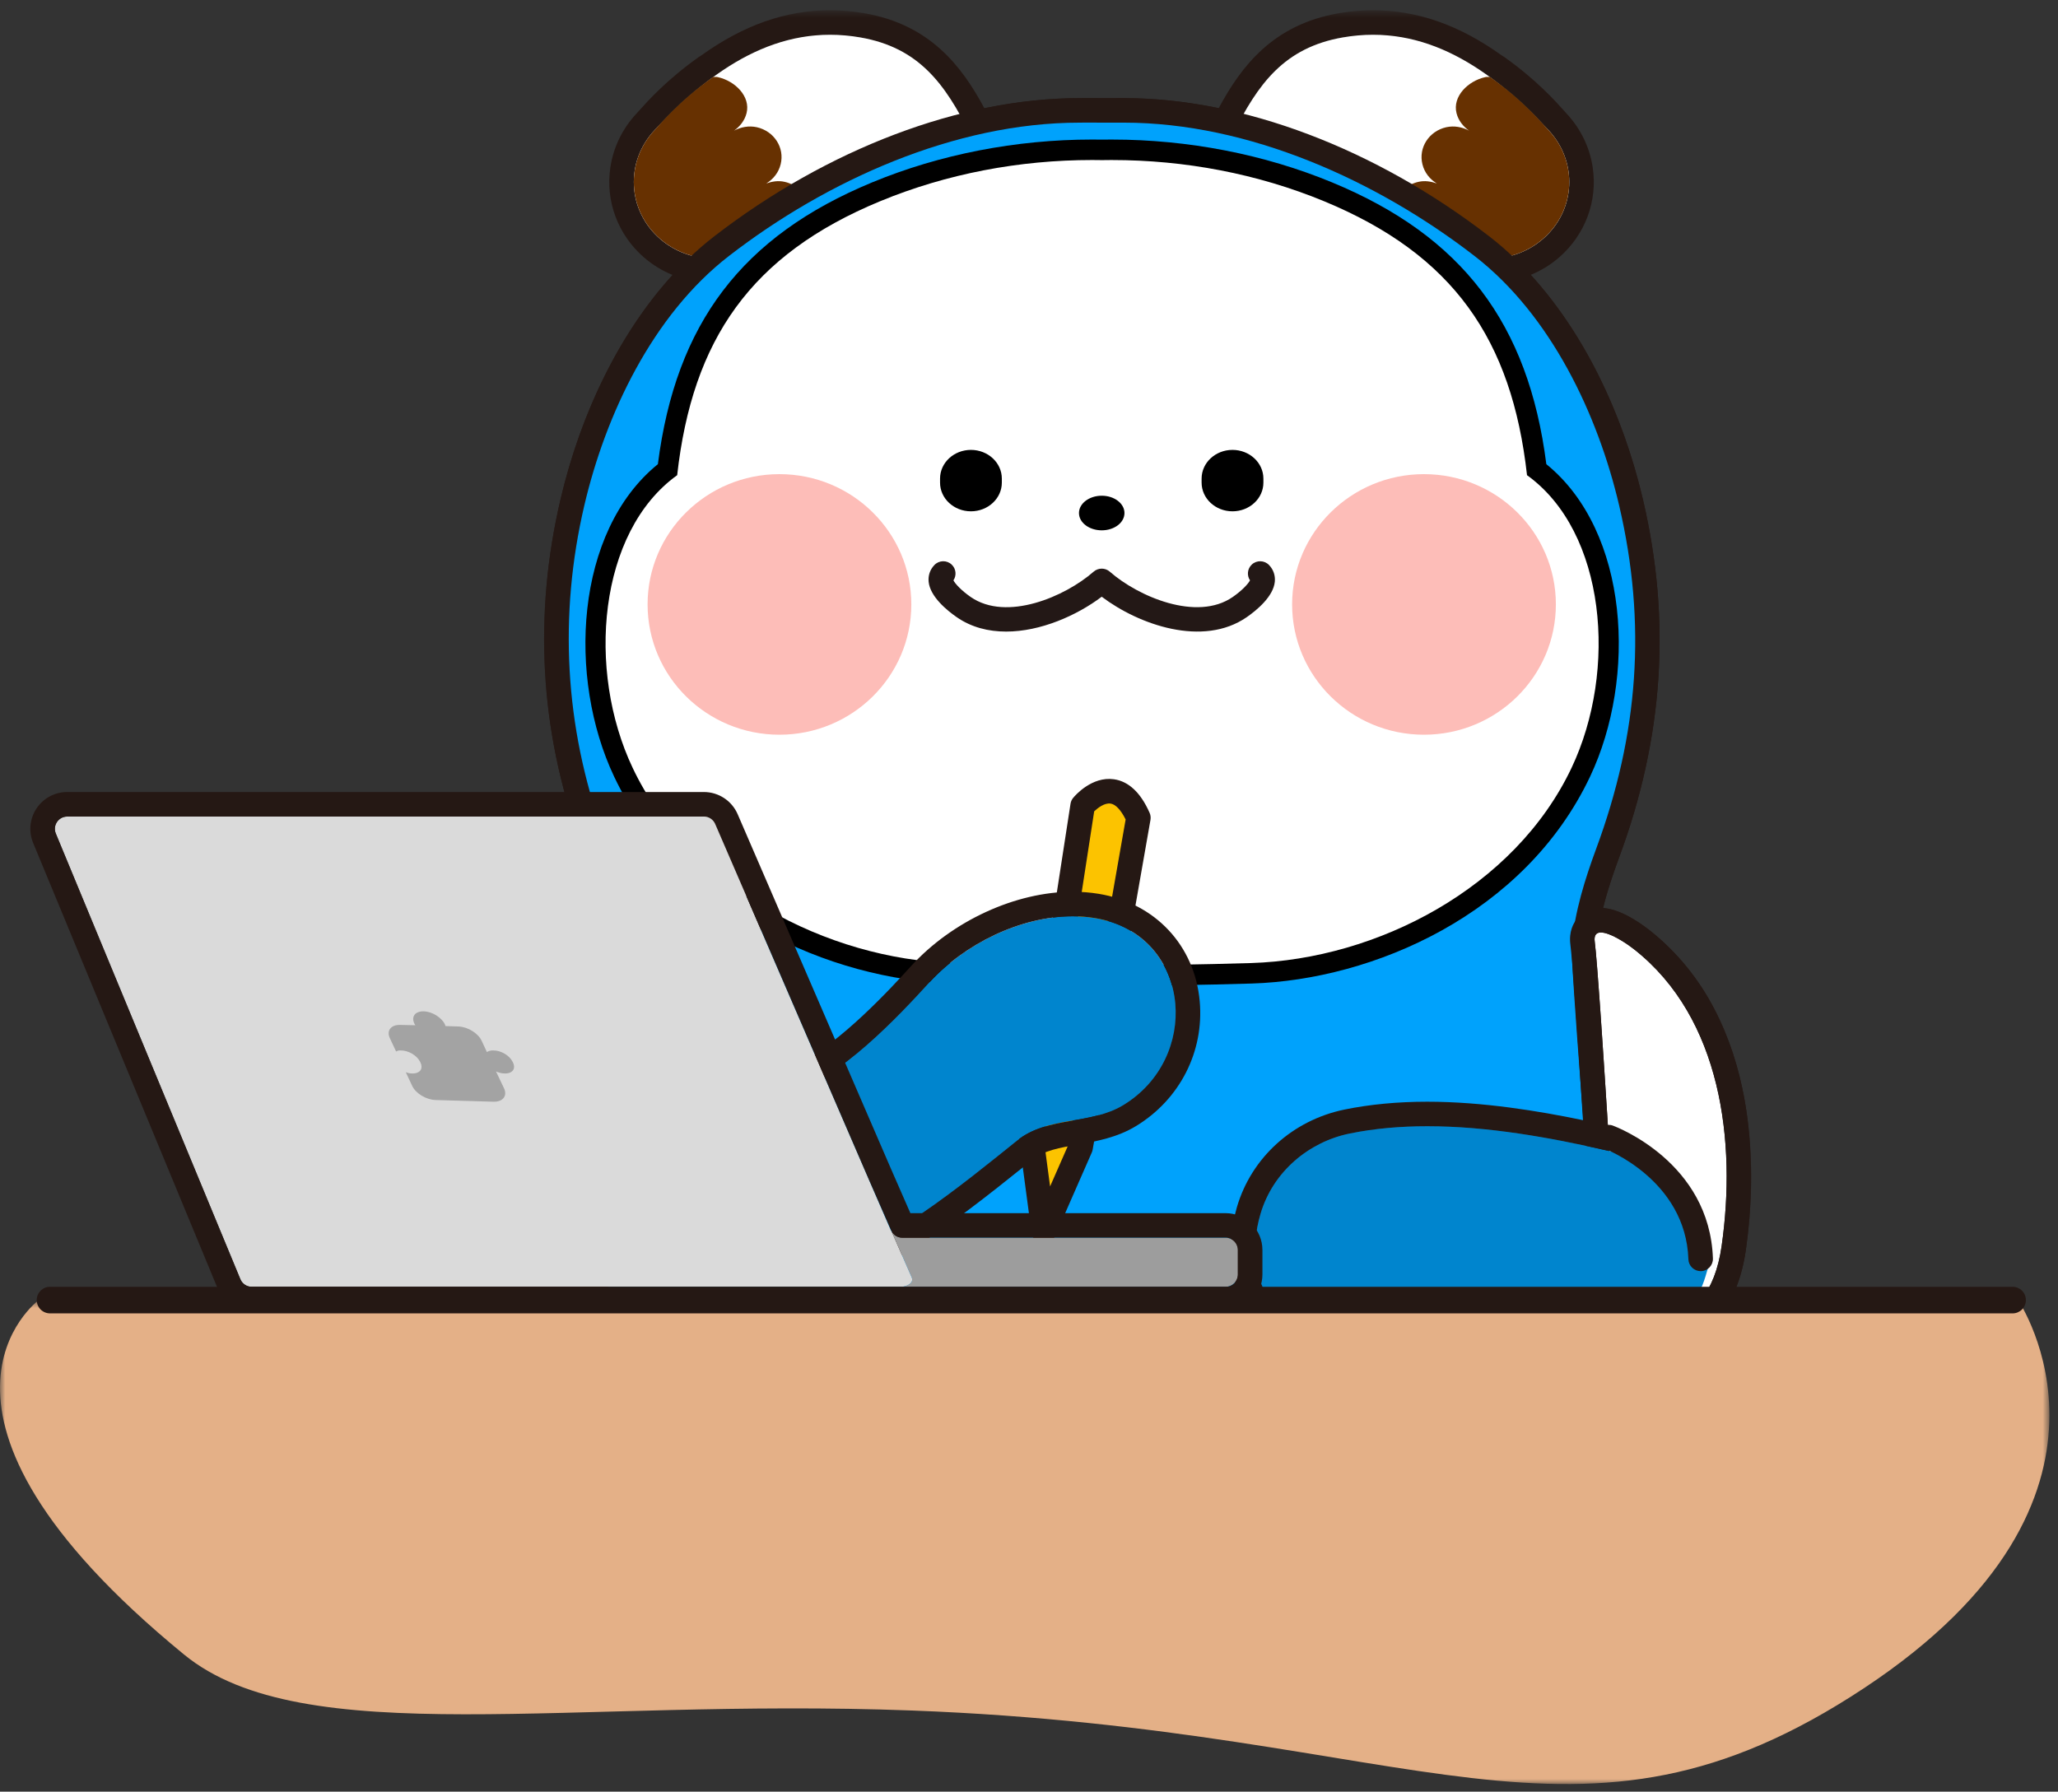
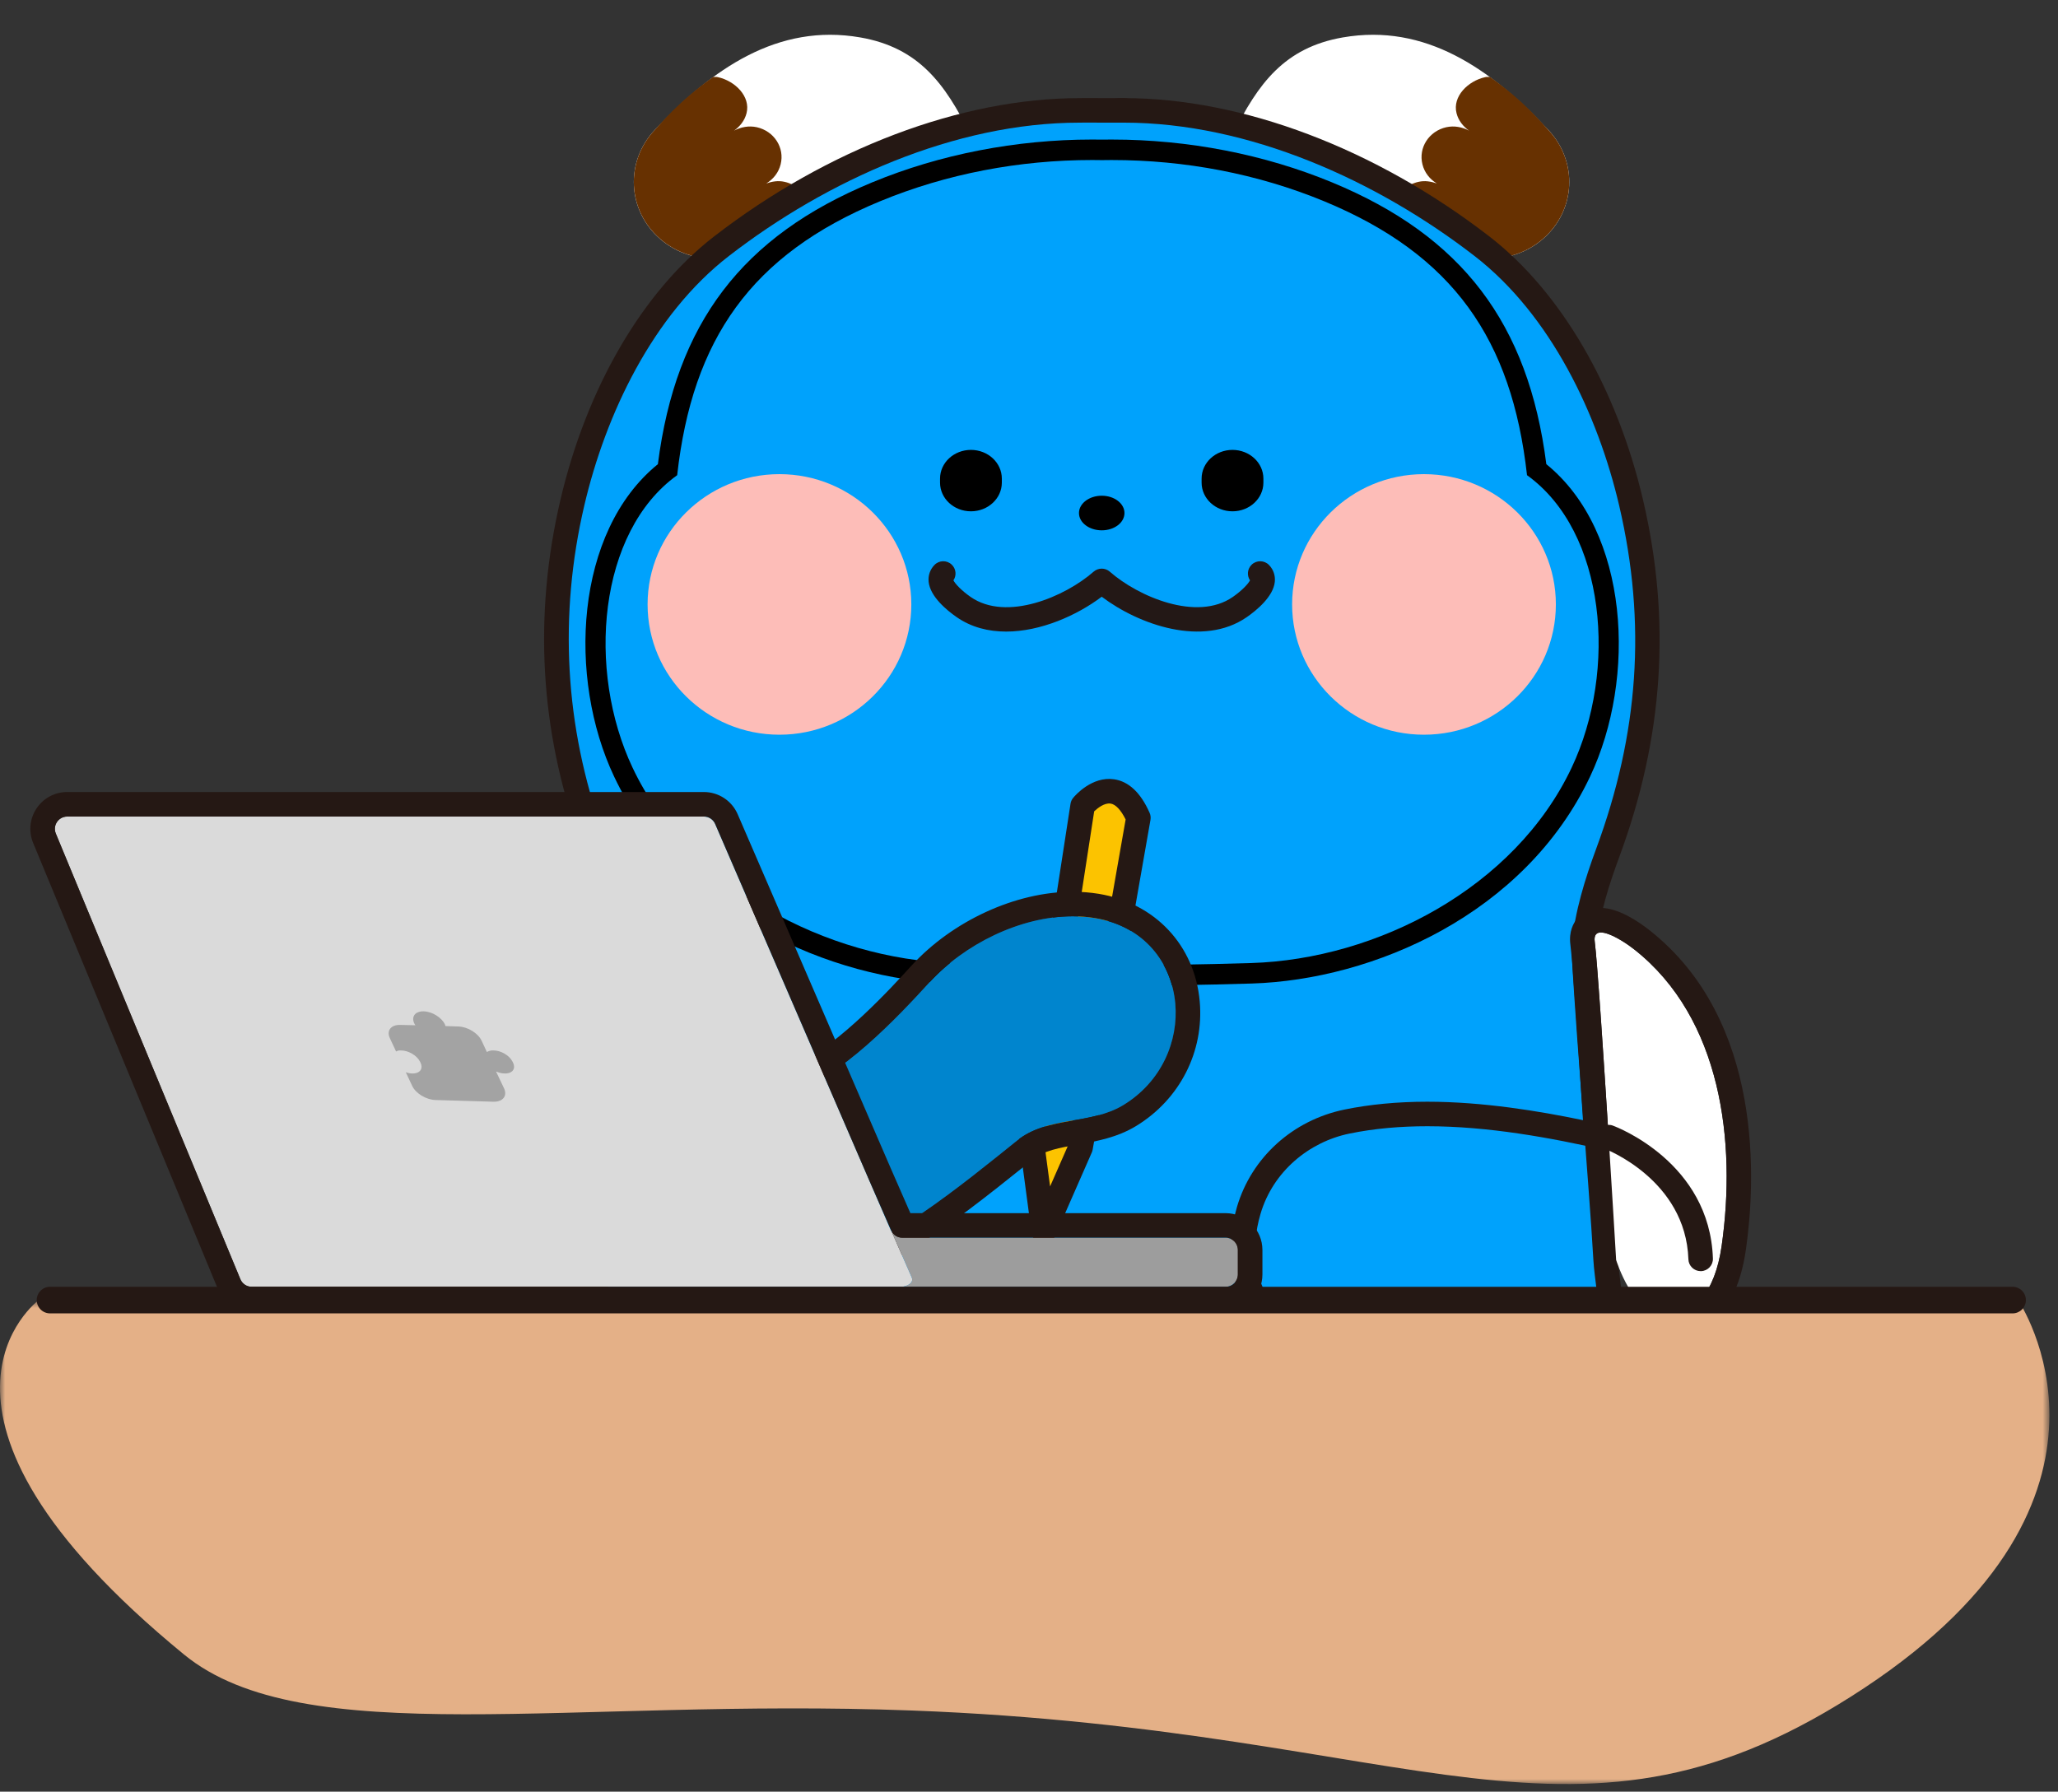
<svg xmlns="http://www.w3.org/2000/svg" xmlns:xlink="http://www.w3.org/1999/xlink" width="201" height="175" viewBox="0 0 201 175">
  <rect x="0" y="0" width="201" height="175" fill="#333333" stroke="none" />
  <defs>
    <path id="bh8whppeza" d="M0.139 0.746L118.035 0.746 118.035 167.016 0.139 167.016z" />
    <path id="cpws146t9c" d="M0 0.729L200.159 0.729 200.159 48 0 48z" />
  </defs>
  <g fill="none" fill-rule="evenodd">
    <path fill="#251814" d="M109.451 9.58c-1.309 0-2.378 1.051-2.396 2.362-.018 1.323 1.038 2.41 2.36 2.43l.222.004h.038c1.304 0 2.373-1.046 2.395-2.356.023-1.322-1.03-2.412-2.351-2.437l-.237-.004h-.031zm.001 2.395l.222.004-.222-.004z" />
    <g transform="translate(53 .254)">
      <mask id="gyr4csvc9b" fill="#fff">
        <use xlink:href="#bh8whppeza" />
      </mask>
-       <path fill="#251814" d="M81.097.745v2.396V.745c-1.104 0-2.233.1-3.354.294C71.32 2.155 68.229 6.22 66.03 10.31c-3.179-.652-6.289-.98-9.268-.98l-4.008-.005-.269.004h-.005c-3.028 0-6.151.332-9.339.987-2.196-4.09-5.288-8.16-11.715-9.277-1.12-.195-2.248-.294-3.354-.294-4.32 0-8.44 1.446-12.585 4.42-.079.043-.154.091-.227.142-3.137 2.223-5.013 4.323-5.813 5.218-.101.114-.18.202-.24.264-1.405 1.497-2.296 3.322-2.593 5.294-.498 3.292.726 6.582 3.274 8.8.836.725 1.784 1.305 2.806 1.721C7.666 32.112 3.774 39.85 1.732 48.58-.897 59.83-.27 71.011 3.6 81.81c.462 1.287 1.064 2.583 1.648 3.838.612 1.313 1.239 2.658 1.663 3.926-.115.05-.23.105-.341.162-.923.475-2.162 1.473-2.833 3.534-.179.546-.324 1.121-.432 1.71-.326 1.787-.301 3.668.07 5.294.48 2.095 1.284 4.146 2.395 6.11-.144 1.158-.282 2.135-.412 2.91-1.077 6.433-1.518 12.008-1.346 17.04.226 6.662 1.498 12.514 3.89 17.888 5.877 13.21 19.54 21.013 39.517 22.571 1.898.148 3.84.223 5.776.223h4.011c1.968 0 3.992-.078 5.852-.223 15.849-1.236 29.22-7.226 36.684-16.433 4.803-5.927 5.204-12.025 5.668-19.087l.04-.616c1.371.025 1.853.06 2.014.078.181.042.366.064.552.064h.001c.625 0 1.209-.044 1.774-.134.464-.01.898-.06 1.317-.148 2.008-.42 3.674-1.699 4.816-3.695.522-.909.938-1.979 1.237-3.18.148-.587.269-1.212.36-1.858.296-2.057.466-4.127.505-6.154.091-4.565-.462-8.795-1.645-12.574-.277-.889-.63-1.825-1.075-2.862-.49-1.143-.979-2.124-1.49-2.997-1.088-1.853-2.4-3.536-3.901-5-.043-.046-.085-.09-.13-.13-.529-.51-1.1-1.007-1.687-1.469l-.161-.122c-.555-.42-1.936-1.405-3.284-1.825-.383-.119-.743-.187-1.088-.208.443-1.78 1.027-3.473 1.59-4.997 4.315-11.68 5.074-23.084 2.319-34.867-2.043-8.733-5.94-16.477-10.974-21.985 1.013-.416 1.954-.993 2.782-1.713 2.546-2.216 3.77-5.506 3.273-8.8-.296-1.969-1.188-3.794-2.58-5.277-.073-.078-.15-.166-.252-.28-.801-.895-2.677-2.995-5.813-5.217-.074-.05-.15-.099-.228-.142-4.145-2.974-8.264-4.42-12.584-4.42m2.208 18.83c.02-.067.057-.128.082-.193-1.713-1.488-3.386-2.53-4.927-2.53-.122 0-.243.005-.364.02 1.778.827 3.522 1.727 5.209 2.703m-57.434.016c1.697-.98 3.449-1.886 5.236-2.718-.133-.016-.264-.024-.398-.024-1.54 0-3.213 1.045-4.927 2.533.027.071.067.136.09.21m55.225-16.45c4.215 0 7.967 1.616 11.397 4.123h.03c3.385 2.398 5.186 4.637 5.703 5.178 1.093 1.164 1.742 2.56 1.957 3.995.362 2.393-.48 4.897-2.477 6.635-1.475 1.286-3.33 1.902-5.188 1.902-.46 0-.922-.038-1.377-.112 7.377 5.78 11.933 15.431 13.998 24.262 2.698 11.55 1.885 22.343-2.234 33.491-1.118 3.022-2.085 6.132-2.386 9.342l-.004.001c-.073 1.682.678 11.267 1.317 19.7.684.147 1.371.291 2.038.443l.041.01.284.062-.023-.392-.653-.702s.242.056.618.17l-.006-.102c-.017-.296-.037-.593-.056-.894l-.038-.607-.06-.959-.034-.55-.053-.818c-.012-.169-.023-.337-.032-.506l-.142-2.18-.011-.18-.05-.752-.056-.847-.037-.579c-.017-.233-.032-.465-.047-.695-.022-.298-.04-.593-.06-.884l-.032-.462-.058-.849-.03-.435-.058-.84-.029-.39-.103-1.433-.03-.405c-.014-.196-.03-.377-.043-.564l-.038-.496c-.011-.153-.023-.298-.035-.443l-.04-.495-.032-.38-.037-.437-.028-.3-.037-.399c-.008-.069-.015-.145-.021-.208l-.05-.435-.002-.015c-.084-.637.172-.877.6-.877.172 0 .372.04.588.106.78.243 1.77.857 2.52 1.427.05.038.108.077.154.114.534.42 1.038.86 1.517 1.32.026.024.047.052.073.078 1.401 1.36 2.576 2.884 3.543 4.531.512.875.953 1.793 1.355 2.73.369.86.709 1.732.99 2.631 1.177 3.76 1.615 7.828 1.536 11.811-.04 1.991-.21 3.962-.48 5.864-.082.574-.189 1.112-.314 1.614-.25 1.003-.584 1.861-.992 2.572-.815 1.423-1.92 2.265-3.228 2.54-.316.066-.645.098-.984.098h-.047c-.466.083-.981.132-1.568.132h-.002c-.316-.106-2.173-.153-4.882-.164.01.366.027.74.004 1.076-.55 7.947-.57 13.756-5.257 19.536-8.12 10.017-22.24 14.558-35.01 15.554-1.86.145-3.797.216-5.663.216l-3.794-.004c-.072.001-.145.004-.218.004-1.866 0-3.732-.07-5.59-.216-15.492-1.208-31.026-6.573-37.514-21.156-2.438-5.482-3.486-11.205-3.683-16.995-.189-5.513.396-11.084 1.314-16.564.178-1.058.354-2.379.524-3.824-1.14-1.863-2.022-3.894-2.534-6.126-.309-1.348-.313-2.886-.05-4.328.089-.48.207-.95.354-1.399.355-1.095.932-1.776 1.65-2.145.478-.247 1.02-.355 1.603-.355.095 0 .194.018.29.024l.08-1.075c-.649-3.129-2.691-6.414-3.782-9.459C2.167 70.71 1.554 59.87 4.066 49.125c2.066-8.834 6.624-18.489 14.005-24.269-.47.08-.946.12-1.42.12-1.86 0-3.711-.617-5.188-1.903-1.997-1.737-2.84-4.242-2.477-6.634.214-1.436.864-2.832 1.957-3.996.517-.54 2.316-2.78 5.704-5.179l.029.001c3.43-2.508 7.183-4.124 11.398-4.124.956 0 1.936.083 2.943.26 5.722.993 8.284 4.523 10.738 9.454.03.063.066.14.1.206 3.504-.85 7.058-1.336 10.587-1.336h.09s.09 0 .222-.003l3.92.003h.09c3.517 0 7.061.482 10.556 1.33l.095-.2c2.453-4.93 5.017-8.46 10.738-9.455 1.006-.176 1.986-.259 2.944-.259" mask="url(#gyr4csvc9b)" />
    </g>
    <path fill="#FFF" d="M84.017 3.655c5.721.994 8.284 4.523 10.737 9.455 1.347 2.707 3.916 9.176-.102 11.108-4.387 2.109-6.53-4.37-8.756-6.273-2.934-2.511-6.67 1.002-10.325 4.819-2.944 3.09-7.915 3.346-11.109.564-3.195-2.78-3.432-7.523-.52-10.628 5.626-6 12.038-10.442 20.075-9.045" />
    <path fill="#673101" d="M76.626 17.76c-.615-.142-1.224-.037-1.784.157.679-.411 1.202-1.058 1.402-1.867.408-1.629-.64-3.241-2.323-3.623-.786-.172-1.563-.019-2.225.332.579-.414 1.04-.992 1.219-1.707.408-1.63-1.114-3.145-2.808-3.519-.151-.039-.302-.006-.46-.015-3.387 2.399-5.187 4.638-5.704 5.18-2.913 3.103-2.675 7.85.524 10.629 3.189 2.78 8.16 2.525 11.104-.564.868-.905 2.043-1.924 3.323-2.869-.295-1.026-1.111-1.885-2.268-2.134" />
    <path fill="#FFF" d="M131.153 3.655c-5.722.994-8.285 4.523-10.738 9.455-1.347 2.707-3.916 9.176.102 11.108 4.387 2.109 6.532-4.37 8.756-6.273 2.934-2.511 6.67 1.002 10.325 4.819 2.944 3.09 7.915 3.346 11.11.564 3.194-2.78 3.431-7.523.52-10.628-5.627-6-12.039-10.442-20.075-9.045" />
    <path fill="#673101" d="M138.544 17.76c.615-.142 1.224-.037 1.784.157-.68-.411-1.202-1.058-1.402-1.867-.408-1.629.64-3.241 2.323-3.623.786-.172 1.563-.019 2.226.332-.58-.414-1.042-.992-1.22-1.707-.408-1.63 1.114-3.145 2.808-3.519.152-.039.302-.006.46-.015 3.387 2.399 5.188 4.638 5.704 5.18 2.913 3.103 2.675 7.85-.524 10.629-3.19 2.78-8.16 2.525-11.104-.564-.868-.905-2.043-1.924-3.323-2.869.295-1.026 1.11-1.885 2.268-2.134" />
    <path fill="#00A2FC" d="M106.194 166.072c-1.915 0-3.826-.074-5.683-.218-19.509-1.521-32.828-9.081-38.515-21.863-2.327-5.233-3.568-10.938-3.788-17.442-.167-4.951.267-10.447 1.33-16.802.89-5.304 1.78-17.374 1.892-18.948-.386-1.73-1.254-3.592-2.094-5.397-.572-1.232-1.165-2.506-1.608-3.742-3.79-10.58-4.407-21.53-1.829-32.554 2.5-10.697 7.81-19.83 14.563-25.052 10.907-8.435 23.656-13.272 34.981-13.272h4.23c11.414 0 24.164 4.837 35.07 13.272 6.752 5.22 12.06 14.353 14.563 25.052 2.7 11.548 1.954 22.728-2.278 34.18-.972 2.633-2.007 5.767-2.315 9.04l-.004.025c-.037 1.662.585 9.82 1.135 17.033.417 5.503.814 10.703.973 13.615.035.643.131 1.39.23 2.177.178 1.443.382 3.08.286 4.477l-.119 1.79c-.469 7.143-.837 12.785-5.405 18.418-7.26 8.954-20.327 14.783-35.845 15.993-1.84.144-3.778.216-5.758.216l-3.793-.002-.219-1.193v1.197z" />
    <path fill="#251814" d="M105.756 9.58H105.727l-.241.003c-11.626 0-24.642 4.93-35.757 13.522-6.967 5.388-12.433 14.765-14.996 25.728-2.63 11.251-2.002 22.432 1.867 33.23.46 1.288 1.064 2.584 1.648 3.84.785 1.686 1.596 3.428 1.974 4.99-.156 2.142-1.014 13.572-1.864 18.654-1.078 6.436-1.518 12.011-1.347 17.041.226 6.662 1.499 12.513 3.89 17.888 5.876 13.208 19.54 21.013 39.517 22.571 1.898.148 3.84.223 5.776.223l.175-.002 3.836.002c1.97 0 3.992-.078 5.852-.223 15.848-1.236 29.22-7.226 36.684-16.433 4.805-5.927 5.204-12.025 5.666-19.087l.12-1.794c.106-1.512-.106-3.21-.292-4.709-.097-.775-.19-1.507-.22-2.09-.161-2.927-.558-8.134-.977-13.646-.517-6.79-1.157-15.202-1.131-16.866.296-3.127 1.3-6.163 2.246-8.722 4.316-11.68 5.075-23.084 2.32-34.867-2.564-10.963-8.03-20.34-14.996-25.728-11.115-8.593-24.131-13.522-35.711-13.522l-4.01-.003zm-.002 2.396l3.92.003h.092c12.177 0 24.687 5.633 34.245 13.022 7.457 5.766 12.05 15.492 14.129 24.378 2.699 11.55 1.885 22.343-2.235 33.491-1.116 3.022-2.084 6.132-2.384 9.342l-.004.001c-.113 2.581 1.718 23.791 2.104 30.851.1 1.83.656 4.49.516 6.504-.551 7.947-.571 13.756-5.257 19.536-8.121 10.017-22.24 14.558-35.01 15.554-1.86.145-3.798.216-5.663.216l-3.794-.004c-.073.001-.145.004-.22.004-1.864 0-3.73-.07-5.588-.216-15.493-1.208-31.027-6.573-37.514-21.156-2.44-5.482-3.487-11.206-3.685-16.995-.187-5.513.398-11.084 1.315-16.564.967-5.772 1.917-19.228 1.917-19.228-.65-3.129-2.692-6.414-3.782-9.459-3.688-10.293-4.302-21.133-1.79-31.877 2.078-8.886 6.67-18.612 14.128-24.378 9.558-7.39 22.068-13.022 34.246-13.022h.09s.092-.003.224-.003z" />
-     <path fill="#FFF" d="M107.64 95.284c-4.845 0-9.75-.074-14.58-.22-13.664-.417-26.895-8.493-32.175-19.64-4.454-9.4-3.743-23.386 4.31-29.556 1.632-13.607 7.93-21.987 20.374-27.133 6.494-2.684 13.79-4.104 21.094-4.104.331 0 .664.002.995.008.296-.005.627-.008.96-.008 7.304 0 14.598 1.42 21.092 4.104 12.445 5.146 18.743 13.526 20.374 27.133 8.053 6.17 8.764 20.155 4.31 29.556-5.279 11.146-18.51 19.222-32.175 19.64-4.829.147-9.734.22-14.579.22" />
    <path fill="#000" d="M108.612 13.63c-.324 0-.647.003-.972.008-.323-.005-.648-.008-.97-.008-7.44 0-14.869 1.445-21.483 4.181-12.693 5.25-19.178 13.76-20.933 27.526-8.123 6.592-8.832 20.89-4.273 30.516 6.376 13.46 21.194 19.847 33.05 20.21 4.83.147 9.745.221 14.61.221 4.863 0 9.78-.074 14.61-.22 11.855-.364 26.673-6.752 33.048-20.21 4.56-9.628 3.851-23.925-4.272-30.517-1.756-13.768-8.24-22.277-20.934-27.526-6.614-2.736-14.042-4.18-21.48-4.18m0 2c7.1 0 14.2 1.334 20.716 4.028 12.605 5.213 18.331 13.497 19.812 26.754 7.712 5.535 8.868 19.045 4.351 28.583-5.556 11.728-19 18.692-31.303 19.068-4.852.147-9.7.22-14.549.22-4.847 0-9.696-.073-14.549-.22-12.302-.376-25.747-7.34-31.302-19.068-4.518-9.538-3.362-23.048 4.35-28.583 1.482-13.257 7.207-21.54 19.812-26.754 6.516-2.694 13.616-4.029 20.718-4.029.323 0 .648.003.971.01.325-.007.648-.01.972-.01" />
    <path fill="#FDBDB8" d="M89.007 59.032c0 7.03-5.771 12.73-12.882 12.73-7.11 0-12.877-5.7-12.877-12.73 0-7.021 5.767-12.721 12.877-12.721s12.882 5.7 12.882 12.721M151.958 59.032c0 7.03-5.771 12.73-12.886 12.73-7.108 0-12.874-5.7-12.874-12.73 0-7.021 5.766-12.721 12.874-12.721 7.115 0 12.886 5.7 12.886 12.721" />
    <path fill="#FCC300" d="M100.725 111.196l5.013-32.505s3.211-3.858 5.445 1.184l-5.644 32.199-3.6 8.208-1.214-9.086z" />
    <path fill="#251814" d="M101.935 111.207l.625 4.675 1.825-4.158 5.553-31.683c-.465-.938-.983-1.486-1.479-1.555-.594-.08-1.244.431-1.593.76l-4.93 31.961zm.004 10.271c-.054 0-.11-.004-.167-.012-.532-.074-.948-.495-1.02-1.028l-1.215-9.085c-.016-.113-.014-.228.003-.34l5.015-32.505c.033-.215.122-.416.263-.583.18-.219 1.82-2.114 3.972-1.813 1.44.201 2.615 1.303 3.49 3.278.095.215.125.458.084.692l-5.644 32.198c-.015.095-.045.187-.082.275l-3.6 8.207c-.194.438-.628.716-1.099.716z" />
    <path fill="#000" d="M109.824 50.109c0 .936-.985 1.69-2.218 1.69s-2.225-.754-2.225-1.69c0-.928.992-1.69 2.225-1.69s2.218.762 2.218 1.69M120.374 49.942c-1.666 0-3.016-1.254-3.016-2.803v-.392c0-1.548 1.35-2.805 3.016-2.805s3.019 1.257 3.019 2.805v.392c0 1.549-1.353 2.803-3.02 2.803M94.829 49.942c-1.666 0-3.017-1.254-3.017-2.803v-.392c0-1.548 1.35-2.805 3.017-2.805 1.666 0 3.018 1.257 3.018 2.805v.392c0 1.549-1.352 2.803-3.018 2.803" />
    <path fill="#231816" d="M98.266 61.688c-1.72 0-3.386-.409-4.827-1.409-.962-.667-2.594-2.004-2.741-3.456-.062-.612.137-1.191.562-1.635.456-.478 1.215-.497 1.695-.037.427.409.486 1.058.165 1.533.162.323.759.982 1.684 1.624 3.509 2.434 9.24-.039 12.008-2.471.453-.393 1.128-.397 1.58 0 2.769 2.432 8.506 4.9 12.01 2.471.924-.642 1.52-1.301 1.683-1.624-.32-.475-.262-1.124.166-1.533.478-.458 1.236-.439 1.694.037.426.444.624 1.023.563 1.635-.147 1.452-1.78 2.789-2.74 3.456-4.276 2.96-10.538.748-14.166-1.996-2.403 1.82-5.964 3.405-9.336 3.405z" />
    <path fill="#FFF" d="M56.607 88.467c-1.058 1.564-1.77 3.581-1.872 5.422-.592 10.828 7.646 19.771 16.116 25.534 1.026.698 10.38 4.448 12.543 2.465.01-5.418-8.9-9.376-5.033-14.24-1.124-.227-5.252-5.473-6.578-8.043-1.029-1.993-2.25-3.668-3.553-5.492-1.989-2.787-8.186-10.73-11.623-5.646" />
    <path fill="#0085CE" d="M114.787 98.022c-.35-3.947-3-7.556-7.866-8.354-5.673-.93-12.272 2.036-16.16 6.302-3.13 3.433-9.226 9.936-14.126 10.92-4.775 3.869-3.5 12.927 2.888 15.412 3.856 2.142 14.105-6.317 19.827-10.91 2.964-2.377 7.17-1.51 10.368-3.46 3.727-2.271 5.394-6.237 5.069-9.91" />
    <path fill="#251814" d="M59.372 84.409c-1.33 0-3.232.47-4.75 2.716-1.326 1.962-2.156 4.38-2.28 6.633-.732 13.398 10.438 23.073 17.16 27.647 1.1.748 5.679 2.56 9.277 3.198.667.29 1.41.437 2.22.437 4.806 0 11.8-5.306 19.149-11.215l.703-.564c1.109-.89 2.638-1.158 4.408-1.468 1.799-.317 3.837-.674 5.706-1.814 4.264-2.599 6.643-7.261 6.21-12.168-.486-5.48-4.358-9.605-9.866-10.508-.822-.135-1.677-.203-2.544-.203-5.567 0-11.76 2.849-15.776 7.255-1.814 1.99-6.98 7.657-11.174 9.602-1.448-1.662-3.181-4.054-3.902-5.451-1.05-2.032-2.244-3.704-3.51-5.474l-.223-.313c-3.937-5.513-7.574-8.31-10.808-8.31m0 2.395c3.332 0 7.333 5.171 8.858 7.308 1.303 1.825 2.525 3.5 3.553 5.493 1.018 1.972 3.675 5.5 5.369 7.147 4.806-1.31 10.588-7.468 13.609-10.782 3.403-3.736 8.884-6.474 14.004-6.474.727 0 1.449.056 2.156.172 4.866.798 7.516 4.406 7.866 8.353.325 3.674-1.342 7.64-5.07 9.912-3.196 1.95-7.403 1.081-10.366 3.458-5.1 4.093-13.79 11.251-18.351 11.251-.56 0-1.056-.106-1.477-.34-.003 0-.005-.003-.008-.005-3.506-.554-7.973-2.404-8.664-2.873-8.47-5.764-16.708-14.707-16.116-25.536.1-1.84.815-3.857 1.872-5.42.8-1.186 1.752-1.663 2.765-1.663" />
    <path fill="#FFF" d="M155.753 91.965c-.243-1.873 2.414-.369 3.862.771 8.523 6.706 9.983 18.823 8.534 28.963-.66 4.602-2.745 6.844-5.551 6.826-3.074-.02-4.754-5.46-4.754-5.46s-1.627-27.518-2.091-31.1" />
-     <path fill="#0085CE" d="M161.014 128.656c4.535 0 5.192-2.72 5.79-4.773.904-3.118-1.37-8.856-4.456-10.1-2.669-.944-2.72-.797-5.477-1.427-7.858-1.791-17-3.294-25.078-1.634-3.93.809-7.459 3.689-8.68 7.84-.255.865-.418 1.728-.481 2.511-.229 2.855.69 6.167 3.102 7.584.478.28 33.84-.488 35.28 0" />
    <path fill="#251814" d="M156.357 88.682c-.904 0-1.713.353-2.274.99-.415.474-.874 1.308-.707 2.6.184 1.424.617 7.464 1.23 17.137-4.306-.895-9.806-1.801-15.203-1.801-2.894 0-5.615.258-8.09.766-5.056 1.039-9.078 4.684-10.5 9.51-.297 1.008-.494 2.044-.57 2.998-.259 3.23.706 7.744 4.276 9.84.647.38 1.025.396 3.79.396 2.534 0 6.66-.048 11.146-.101 5.224-.061 11.146-.13 15.398-.13 4.035 0 5.223.066 5.563.098l.204.068h.394c.624 0 1.21-.044 1.78-.134 2.118-.057 6.616-1.111 7.726-8.88.92-6.424 1.84-22.324-9.423-31.186-1.03-.812-3.016-2.171-4.74-2.171m0 2.396c.83 0 2.305.908 3.258 1.658 8.522 6.706 9.982 18.823 8.533 28.965-.655 4.582-2.727 6.824-5.517 6.824h-.034l-.012-.001c-.466.084-.983.133-1.57.133-.365-.123-2.767-.166-6.162-.166-7.85 0-21.006.23-26.544.23-1.546 0-2.498-.018-2.576-.064-2.412-1.416-3.33-4.73-3.102-7.583.064-.784.226-1.648.481-2.512 1.223-4.151 4.751-7.032 8.683-7.84 2.458-.506 5.017-.718 7.608-.718 5.917 0 12.004 1.107 17.468 2.353l.325.07c-.508-8.161-1.173-18.374-1.443-20.463-.083-.64.172-.886.604-.886" />
    <path fill="#251814" d="M166.1 124.156c-.644 0-1.177-.51-1.198-1.156-.263-7.788-8.127-10.782-8.207-10.811-.62-.228-.938-.917-.708-1.54.228-.621.923-.937 1.54-.707.385.143 9.452 3.597 9.77 12.976.024.66-.495 1.217-1.156 1.238h-.04z" />
    <path fill="#DADADA" d="M89.037 124.75l-1.977-4.517c-.013-.028-.045-.04-.058-.07l-2.236-5.173-.001-.003L69.848 80.48c-.191-.439-.624-.724-1.104-.724H6.562c-.856 0-1.438.87-1.11 1.661l18.024 43.526c.186.45.624.743 1.11.743h63.568c1.262-.265.883-.936.883-.936" />
    <path fill="#9D9D9D" d="M120.902 124.483v-2.393c0-.664-.538-1.201-1.2-1.201H88.104c-.447 0-.838-.264-1.045-.655l1.977 4.516s.38.67-.883.935h31.547c.663 0 1.201-.54 1.201-1.202" />
    <path fill="#00A2FC" d="M84.765 114.99v-.002.002z" />
    <path fill="#A3A3A3" d="M50.094 103.762l-.05-.091c-.303-.597-1.14-1.073-1.841-1.069l-.11-.002-.068.004c-.192.017-.349.077-.471.153l-.514-1.106c-.344-.738-1.365-1.365-2.271-1.39l-1.26-.041-.059-.175c-.324-.667-1.242-1.244-2.072-1.264-.069-.002-.135.001-.197.005-.686.064-1.011.561-.715 1.183l.102.171-1.483-.032c-.077-.003-.15 0-.22.006-.748.068-1.105.613-.79 1.287l.61 1.301c.094-.039.18-.086.302-.098l.067-.004.111.002c.7-.004 1.538.472 1.843 1.069l.05.091c.285.562.019 1.024-.606 1.082-.04.004-.081.006-.123.006l-.11-.002c-.191 0-.388-.05-.583-.114l.624 1.333c.346.737 1.369 1.351 2.276 1.377l5.68.166c.07.001.136-.002.2-.008.764-.069 1.13-.618.813-1.298l-.782-1.646c.268.107.542.19.808.19l.111.002c.042 0 .084-.002.123-.006.626-.058.892-.52.605-1.082" />
    <g transform="translate(0 126.254)">
      <mask id="ybctq17y5d" fill="#fff">
        <use xlink:href="#cpws146t9c" />
      </mask>
      <path fill="#E4B087" d="M3.788.729S-11.037 11.584 17.97 35.346c11.65 9.544 37.65 4.208 71.12 5.472 49.866 1.884 64.818 16.43 92.983-2.197C210.238 19.993 197.098.729 197.098.729H3.788z" mask="url(#ybctq17y5d)" />
    </g>
    <path fill="#251814" d="M196.564 128.282H4.886c-.718 0-1.299-.58-1.299-1.299 0-.718.581-1.299 1.3-1.299h191.677c.718 0 1.3.582 1.3 1.3 0 .718-.582 1.299-1.3 1.299" />
    <path fill="#251814" d="M68.744 77.359H6.562c-1.204 0-2.323.598-2.992 1.6-.67 1-.793 2.263-.332 3.376l18.024 43.525c.56 1.35 1.865 2.222 3.325 2.222H119.7c1.984 0 3.598-1.615 3.598-3.6v-2.392c0-1.984-1.614-3.597-3.598-3.597H88.915l-1.953-4.463-14.915-34.501c-.57-1.318-1.866-2.17-3.303-2.17m0 2.396c.479 0 .913.286 1.104.725l14.917 34.507v.004l2.295 5.243c.207.39.598.655 1.045.655H119.7c.664 0 1.2.538 1.2 1.2v2.394c0 .664-.536 1.202-1.2 1.202H24.587c-.487 0-.925-.294-1.111-.742L5.452 81.417c-.328-.791.254-1.662 1.11-1.662h62.182" />
  </g>
</svg>